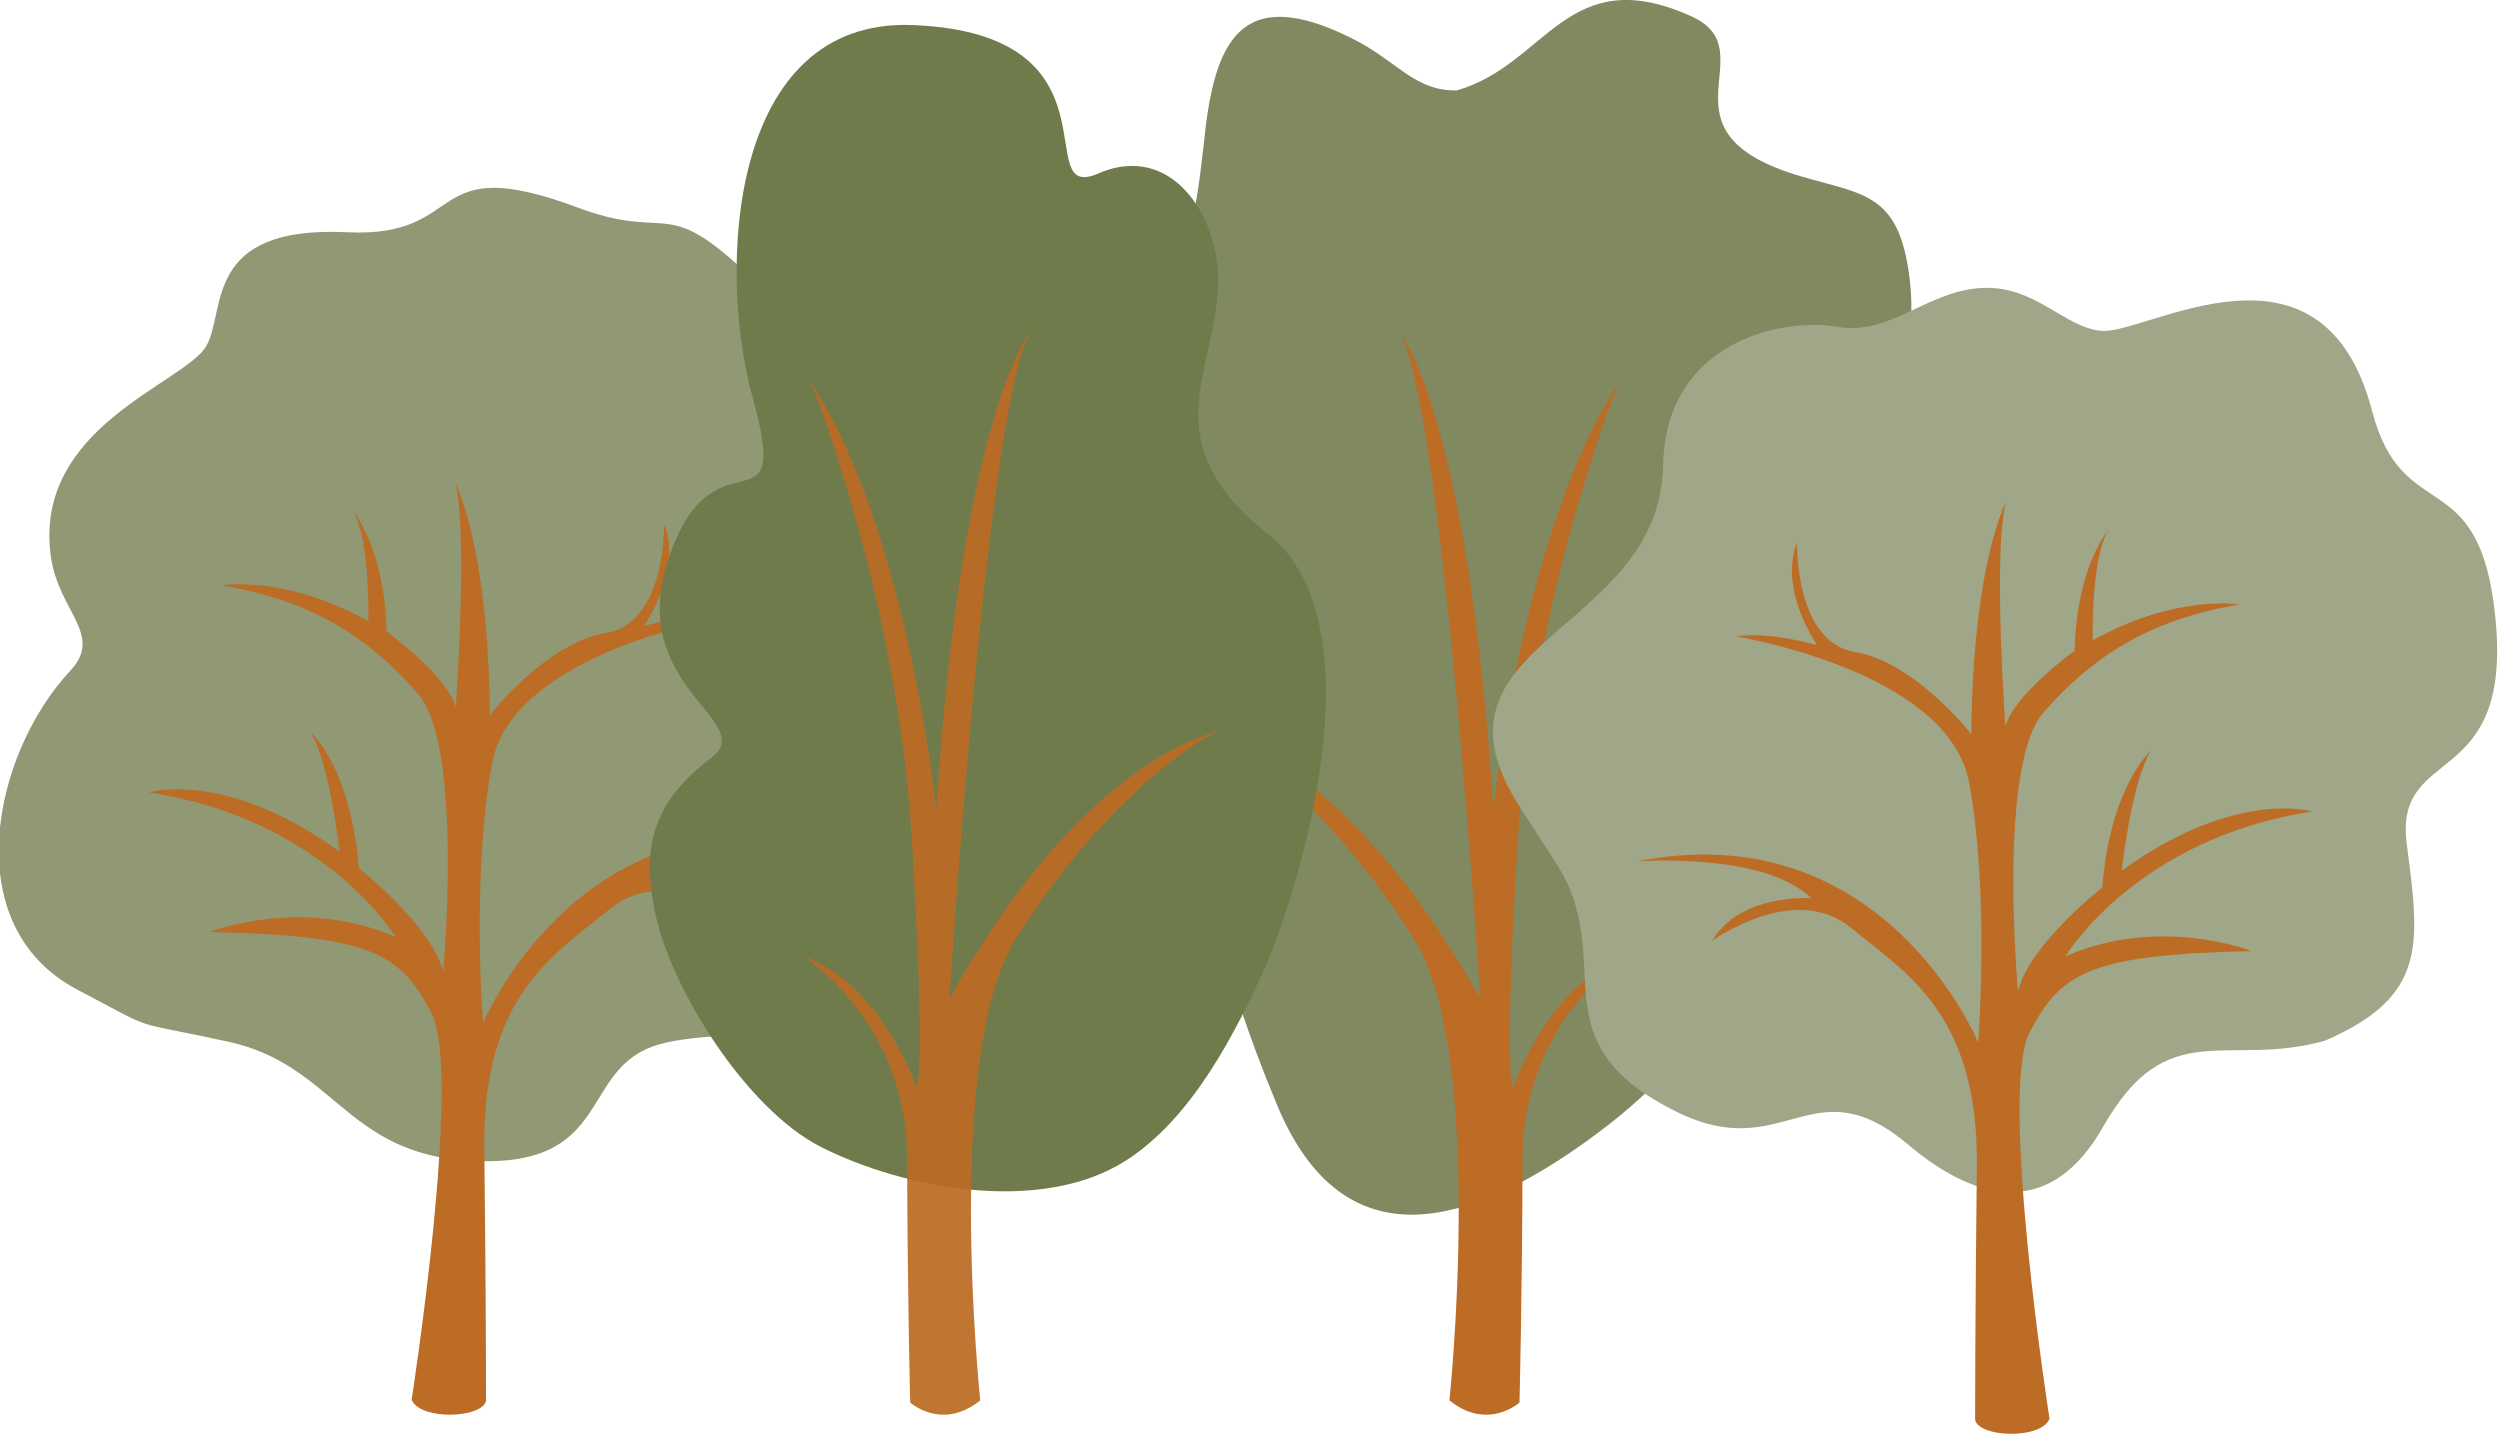
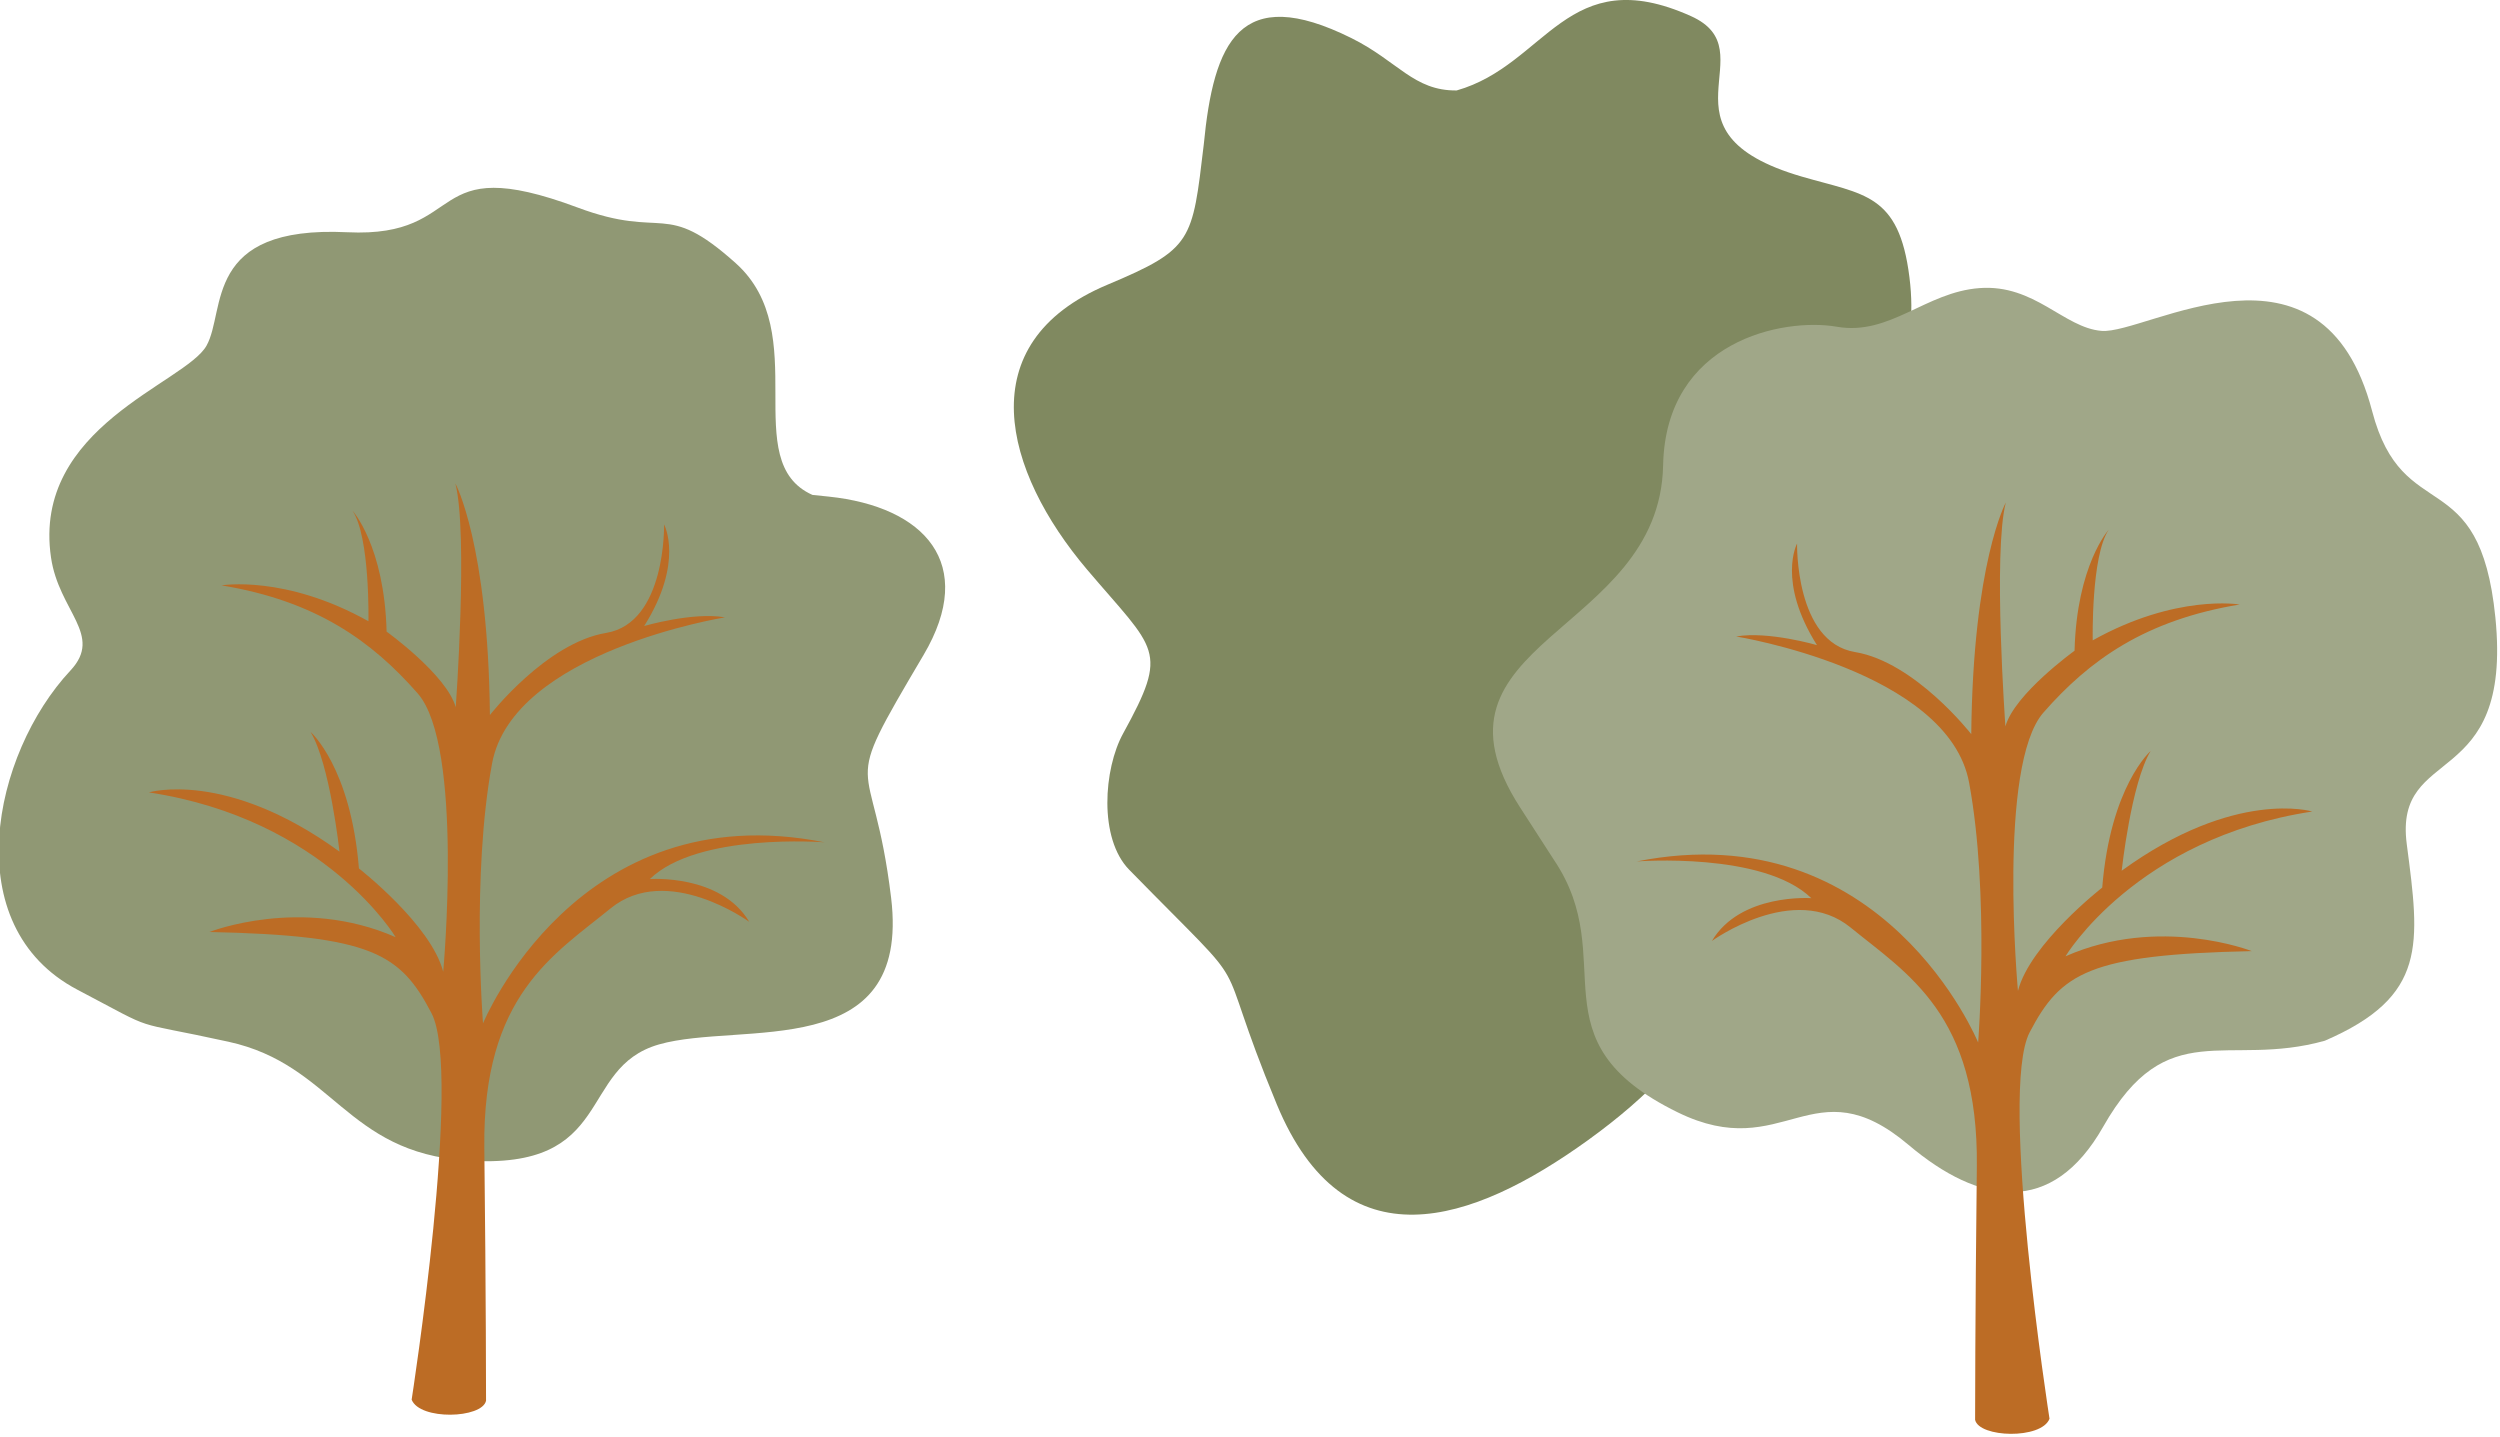
<svg xmlns="http://www.w3.org/2000/svg" width="100%" height="100%" viewBox="0 0 367 211" version="1.1" xml:space="preserve" style="fill-rule:evenodd;clip-rule:evenodd;stroke-linejoin:round;stroke-miterlimit:2;">
  <g transform="matrix(1.095,0,0,1.095,-484.085,-109.105)">
    <g>
      <g>
        <g transform="matrix(0.977,0,0,0.977,-405.186,99.638)">
          <g transform="matrix(1,0,0,1,978.701,113.269)">
            <path d="M0,-45.356C-10.28,-49.943 0.237,-67.513 -10.526,-77.155C-20.406,-86.005 -20.17,-80.291 -32.196,-84.781C-53.515,-92.742 -46.923,-80.578 -63.834,-81.399C-83.664,-82.361 -80.442,-70.65 -83.143,-65.835C-86.043,-60.661 -107.101,-54.717 -104.484,-36.778C-103.403,-29.363 -97.259,-26.137 -101.814,-21.262C-112.499,-9.829 -117.518,13.784 -100.86,22.54C-89.271,28.633 -94.343,26.56 -80.117,29.683C-65.779,32.83 -64.064,44.846 -47.507,45.978C-26.891,47.386 -32.373,33.291 -21.059,30.049C-9.834,26.833 13.553,32.764 10.797,9.927C8.255,-11.147 3.313,-3.177 15.257,-23.405C22.653,-35.932 15.381,-43.752 2.218,-45.126L0,-45.356Z" style="fill:rgb(144,152,116);" />
          </g>
          <g transform="matrix(1,0,0,1,923.705,69.196)">
            <path d="M0,122.862C0,122.862 6.998,78.027 2.728,69.842C-1.542,61.658 -5.456,59.168 -27.755,58.693C-27.755,58.693 -15.123,53.712 -2.194,59.405C-2.194,59.405 -11.861,43.214 -36.058,39.538C-36.058,39.538 -25.501,36.336 -9.903,47.663C-9.903,47.663 -11.208,35.623 -13.877,31.234C-13.877,31.234 -8.361,36.038 -7.234,49.974C-7.234,49.974 2.669,57.685 4.33,64.149C4.33,64.149 7.177,33.192 0.832,25.957C-5.514,18.721 -13.164,13.264 -26.093,11.13C-26.093,11.13 -17.375,9.646 -5.929,16.052C-5.929,16.052 -5.69,4.488 -8.122,0.871C-8.122,0.871 -3.733,5.734 -3.437,17.476C-3.437,17.476 4.807,23.406 6.052,27.854C6.052,27.854 7.774,4.012 5.995,-2.867C5.995,-2.867 10.502,5.436 10.739,28.922C10.739,28.922 18.448,19.017 26.691,17.653C34.936,16.289 34.639,2.767 34.639,2.767C34.639,2.767 37.426,7.927 31.911,16.705C31.911,16.705 38.612,14.748 43.001,15.518C43.001,15.518 13.883,20.204 11.037,35.563C8.19,50.923 9.792,71.236 9.792,71.236C9.792,71.236 22.723,39.628 56.646,46.388C56.646,46.388 39.269,45.024 32.686,51.429C32.686,51.429 42.412,50.717 46.326,57.3C46.326,57.3 35.056,49.116 27.288,55.462C19.519,61.807 9.736,67.383 9.972,88.259C10.209,109.134 10.209,123.012 10.209,123.012C9.673,125.463 1.11,125.729 0,122.862" style="fill:rgb(188,108,37);" />
          </g>
        </g>
        <g transform="matrix(0.977,0,0,0.977,-405.186,99.638)">
          <g transform="matrix(1,0,0,1,1067.1,156.023)">
            <path d="M0,-143.609C12.356,-147.11 15.111,-161.453 32.141,-153.815C42.906,-148.987 26.295,-137.933 47.367,-131.788C55.892,-129.301 60.69,-129.491 62.13,-117.992C64.892,-95.942 44.835,-99.024 55.622,-76.087C60.805,-65.064 64.282,-55.921 49.76,-50.222C23.887,-38.339 53.091,-24.854 18.01,0.44C2.095,11.914 -15.433,17.844 -24.685,-4.495C-34.253,-27.598 -26.374,-17.708 -44.928,-36.67C-49.149,-40.983 -48.425,-50.534 -45.773,-55.36C-39.393,-66.971 -41.222,-66.665 -50.727,-77.882C-62.123,-91.333 -66.993,-108.945 -47.928,-116.948C-36.197,-121.873 -36.279,-122.915 -34.702,-136.177C-33.339,-150.274 -29.786,-158.41 -14.442,-150.795C-8.066,-147.63 -5.889,-143.545 0,-143.609" style="fill:rgb(128,137,96);" />
          </g>
          <g transform="matrix(1,0,0,1,1066.11,49.175)">
-             <path d="M0,142.986C0,142.986 4.983,95.677 -4.769,79.855C-14.521,64.032 -26.776,53.854 -32.515,51.24C-32.515,51.24 -14.433,54.461 4.216,87.812C4.216,87.812 -1.05,3.404 -7.247,-4.242C-7.247,-4.242 2.478,6.374 6.034,62.023C6.034,62.023 9.932,23.689 23.213,3.338C23.213,3.338 11.468,32.445 9.429,65.399C7.389,98.353 8.715,100.117 8.715,100.117C8.715,100.117 13.466,85.949 24.218,82.065C24.218,82.065 10.067,91.057 10.032,109.69C9.997,128.322 9.611,143.285 9.611,143.285C9.611,143.285 5.257,147.228 0,142.986" style="fill:rgb(188,108,37);" />
-           </g>
+             </g>
        </g>
        <g transform="matrix(0.977,0,0,0.977,-295.72,100.962)">
          <g transform="matrix(1,0,0,1,968.43,77.858)">
            <path d="M0,38.817C9.23,52.538 -3.193,63.57 16.971,73.429C31.666,80.616 35.454,66.745 48.639,77.892C58.363,86.114 68.328,87.763 75.347,75.394C84.144,59.892 92.231,67.392 105.755,63.599C119.86,57.499 118.795,50.379 117.002,36.623C115.195,22.772 131.567,29.549 129.162,5.523C127.006,-15.997 116.465,-6.695 112.248,-22.806C105.406,-48.946 81.301,-33.293 75.114,-33.808C69.935,-34.24 65.94,-40.234 58.391,-39.681C50.963,-39.137 46.097,-33.108 38.798,-34.376C31.5,-35.646 15.304,-32.525 14.958,-15.351C14.488,7.913 -19.446,8.677 -4.661,31.593L0,38.817Z" style="fill:rgb(160,167,136);" />
          </g>
          <g transform="matrix(1,0,0,1,1036.41,70.466)">
            <path d="M0,122.862C0,122.862 -6.998,78.026 -2.728,69.842C1.543,61.658 5.456,59.167 27.755,58.693C27.755,58.693 15.123,53.712 2.194,59.404C2.194,59.404 11.861,43.214 36.057,39.537C36.057,39.537 25.5,36.335 9.903,47.662C9.903,47.662 11.208,35.622 13.877,31.233C13.877,31.233 8.361,36.037 7.234,49.974C7.234,49.974 -2.669,57.685 -4.33,64.149C-4.33,64.149 -7.177,33.191 -0.832,25.956C5.514,18.72 13.163,13.264 26.092,11.13C26.092,11.13 17.375,9.646 5.928,16.051C5.928,16.051 5.69,4.488 8.122,0.87C8.122,0.87 3.733,5.733 3.436,17.475C3.436,17.475 -4.807,23.405 -6.052,27.853C-6.052,27.853 -7.774,4.012 -5.995,-2.867C-5.995,-2.867 -10.502,5.435 -10.739,28.921C-10.739,28.921 -18.448,19.017 -26.692,17.653C-34.935,16.289 -34.639,2.767 -34.639,2.767C-34.639,2.767 -37.427,7.926 -31.911,16.704C-31.911,16.704 -38.612,14.747 -43.001,15.518C-43.001,15.518 -13.883,20.203 -11.036,35.563C-8.189,50.924 -9.793,71.235 -9.793,71.235C-9.793,71.235 -22.723,39.628 -56.646,46.388C-56.646,46.388 -39.269,45.023 -32.686,51.428C-32.686,51.428 -42.412,50.717 -46.326,57.299C-46.326,57.299 -35.057,49.115 -27.288,55.461C-19.52,61.806 -9.735,67.383 -9.972,88.258C-10.209,109.134 -10.21,123.012 -10.21,123.012C-9.673,125.462 -1.11,125.729 0,122.862" style="fill:rgb(188,108,37);" />
          </g>
        </g>
        <g transform="matrix(0.977,0,0,0.977,-405.186,99.638)">
          <g transform="matrix(1,0,0,1,1041.13,37.031)">
-             <path d="M0,95.024C5.924,80.361 14.655,47.739 -0.036,36.146C-19.149,21.062 -2.346,9.823 -7.99,-5.421C-10.442,-12.042 -16.045,-16.336 -23.179,-13.234C-32.862,-9.021 -19.143,-32.384 -48.611,-33.589C-73.922,-34.624 -75.49,-0.03 -70.661,17.394C-65.503,36.003 -74.697,23.011 -80.886,36.38C-90.346,56.82 -69.339,61.62 -76.305,66.951C-83.846,72.722 -86.007,78.464 -84.051,88.064C-81.89,98.663 -71.486,115.182 -61.265,120.355C-49.837,126.137 -31.045,129.648 -19.453,122.249C-10.284,116.396 -4.331,104.669 0,95.024" style="fill:rgb(112,123,76);" />
-           </g>
+             </g>
          <g transform="matrix(1,0,0,1,1001.73,49.175)">
-             <path d="M0,142.986C0,142.986 -4.983,95.677 4.769,79.855C14.521,64.032 26.776,53.854 32.515,51.24C32.515,51.24 14.432,54.461 -4.216,87.812C-4.216,87.812 1.05,3.404 7.247,-4.242C7.247,-4.242 -2.478,6.374 -6.034,62.023C-6.034,62.023 -9.932,23.689 -23.213,3.338C-23.213,3.338 -11.468,32.445 -9.429,65.399C-7.389,98.353 -8.715,100.117 -8.715,100.117C-8.715,100.117 -13.466,85.949 -24.218,82.065C-24.218,82.065 -10.067,91.057 -10.032,109.69C-9.998,128.322 -9.611,143.285 -9.611,143.285C-9.611,143.285 -5.257,147.228 0,142.986" style="fill:rgb(188,108,37);fill-opacity:0.93;" />
-           </g>
+             </g>
        </g>
      </g>
    </g>
  </g>
</svg>